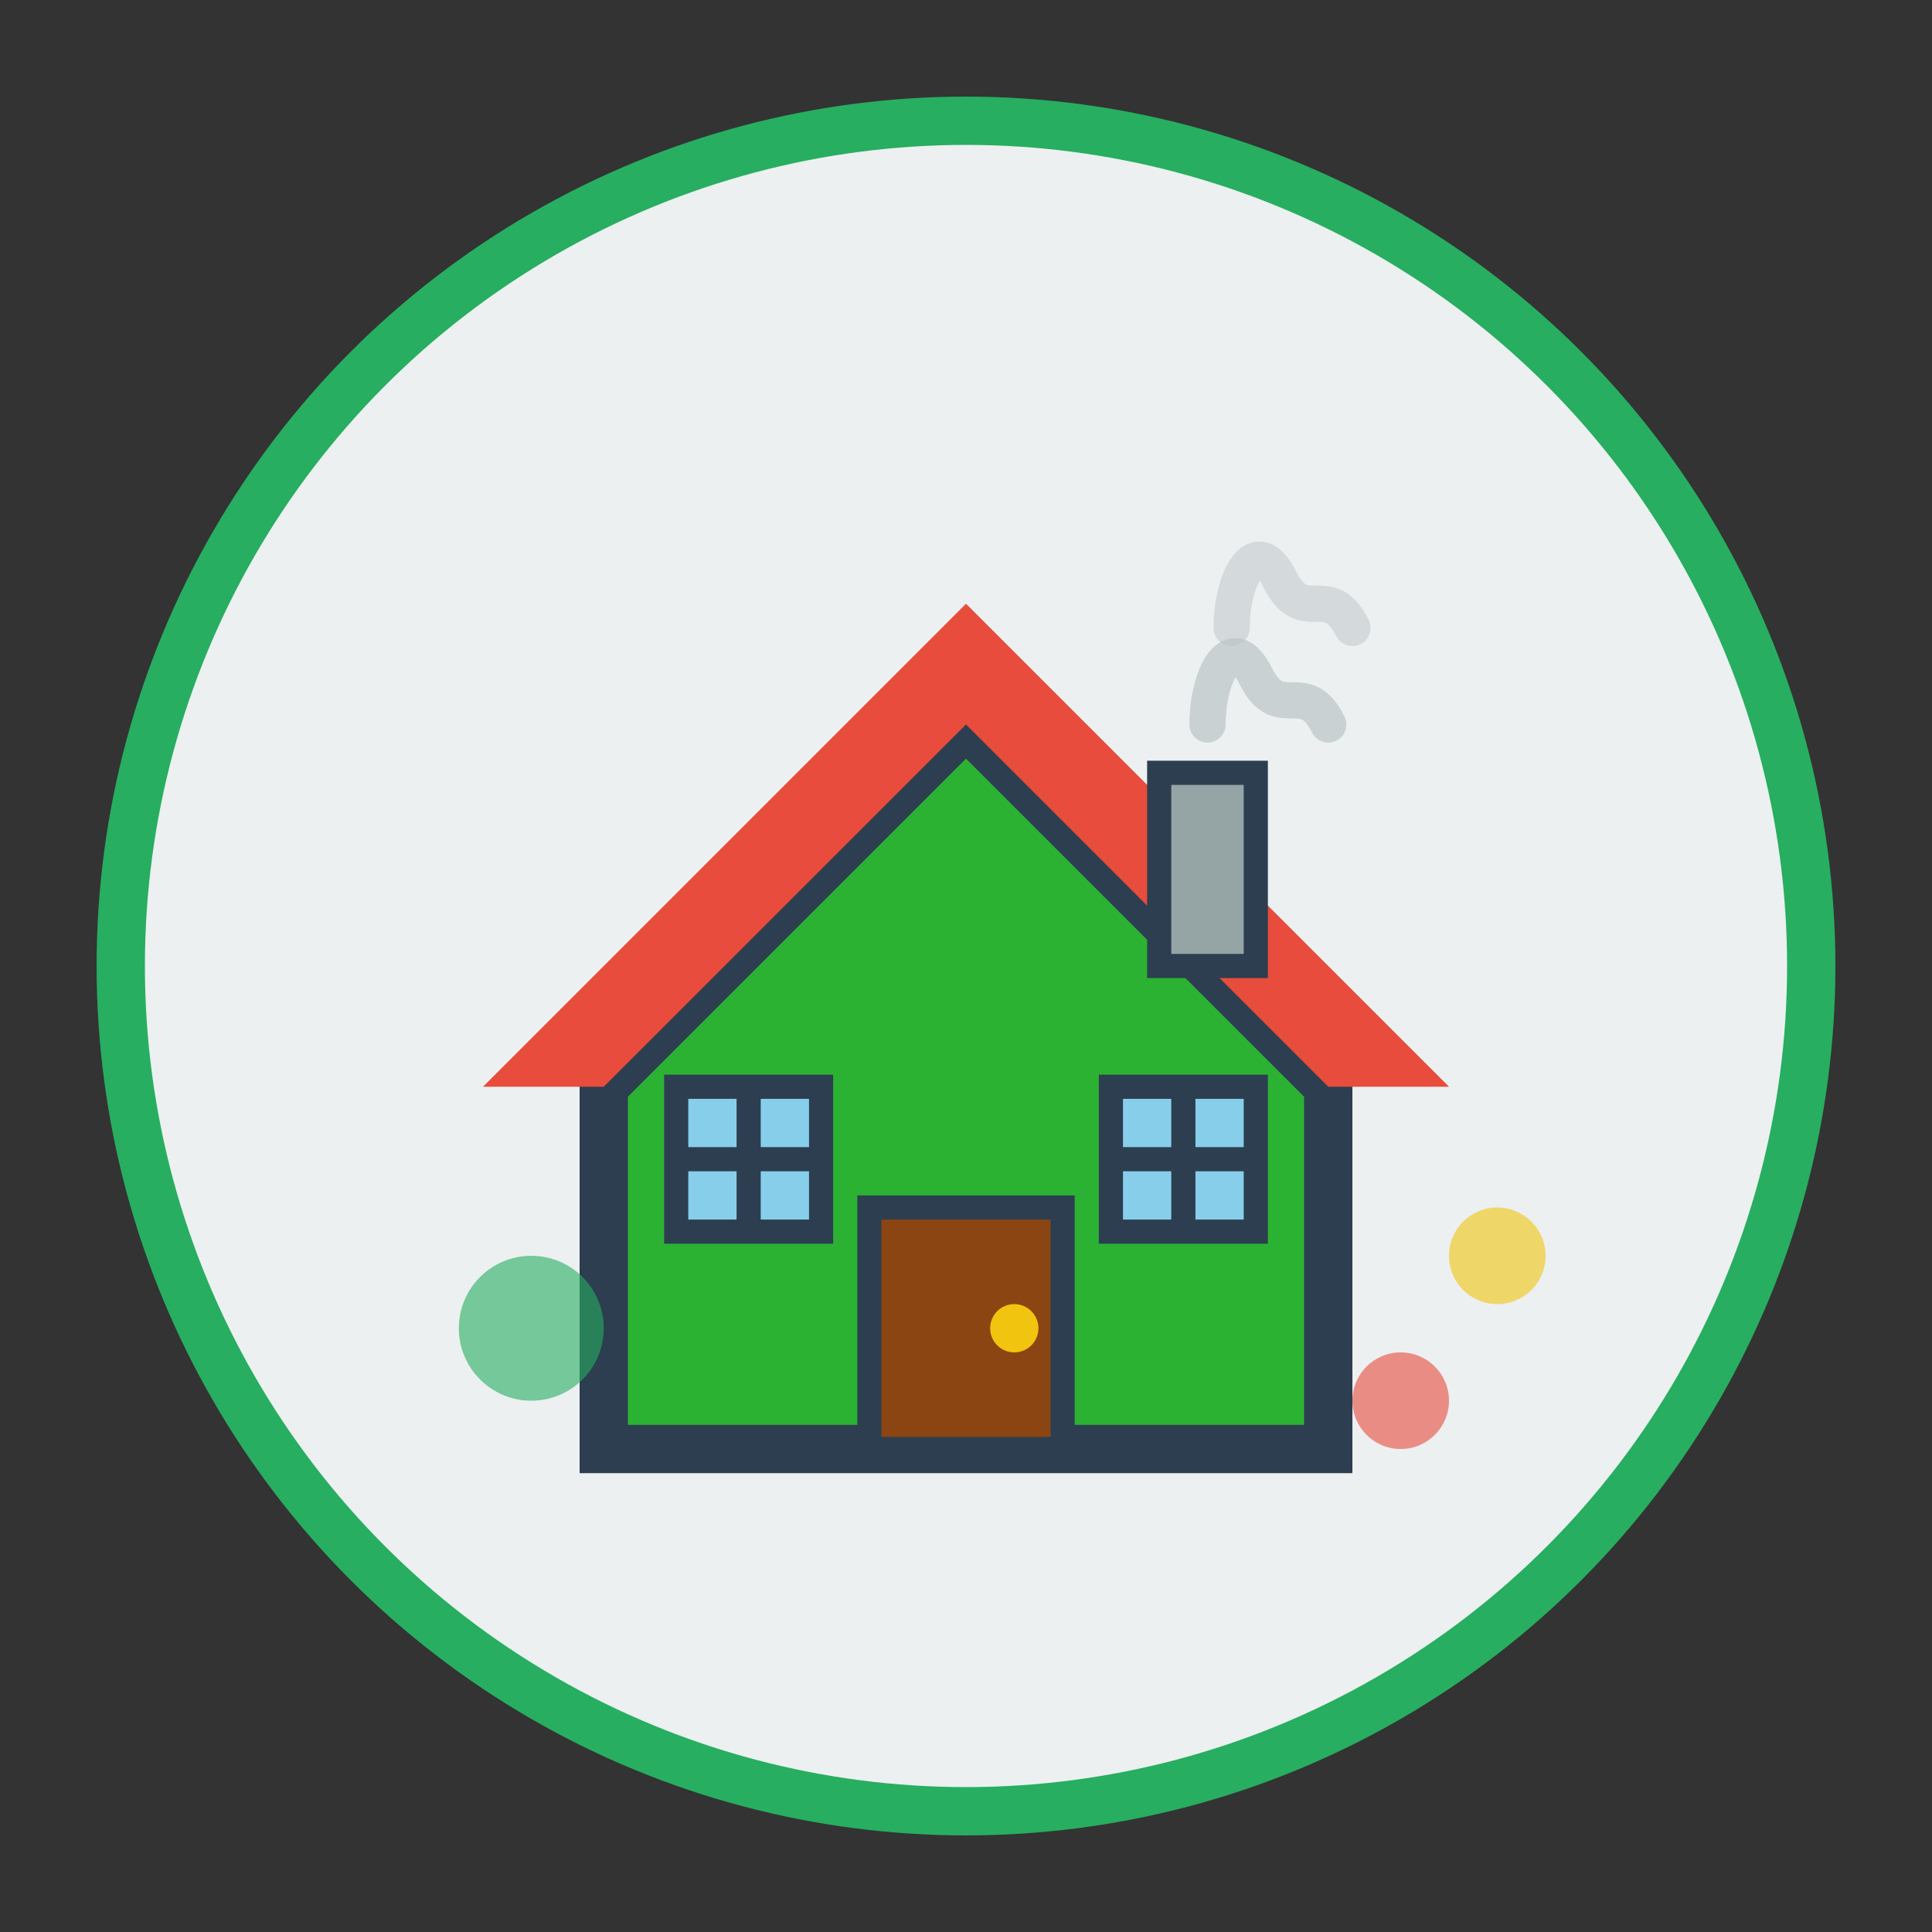
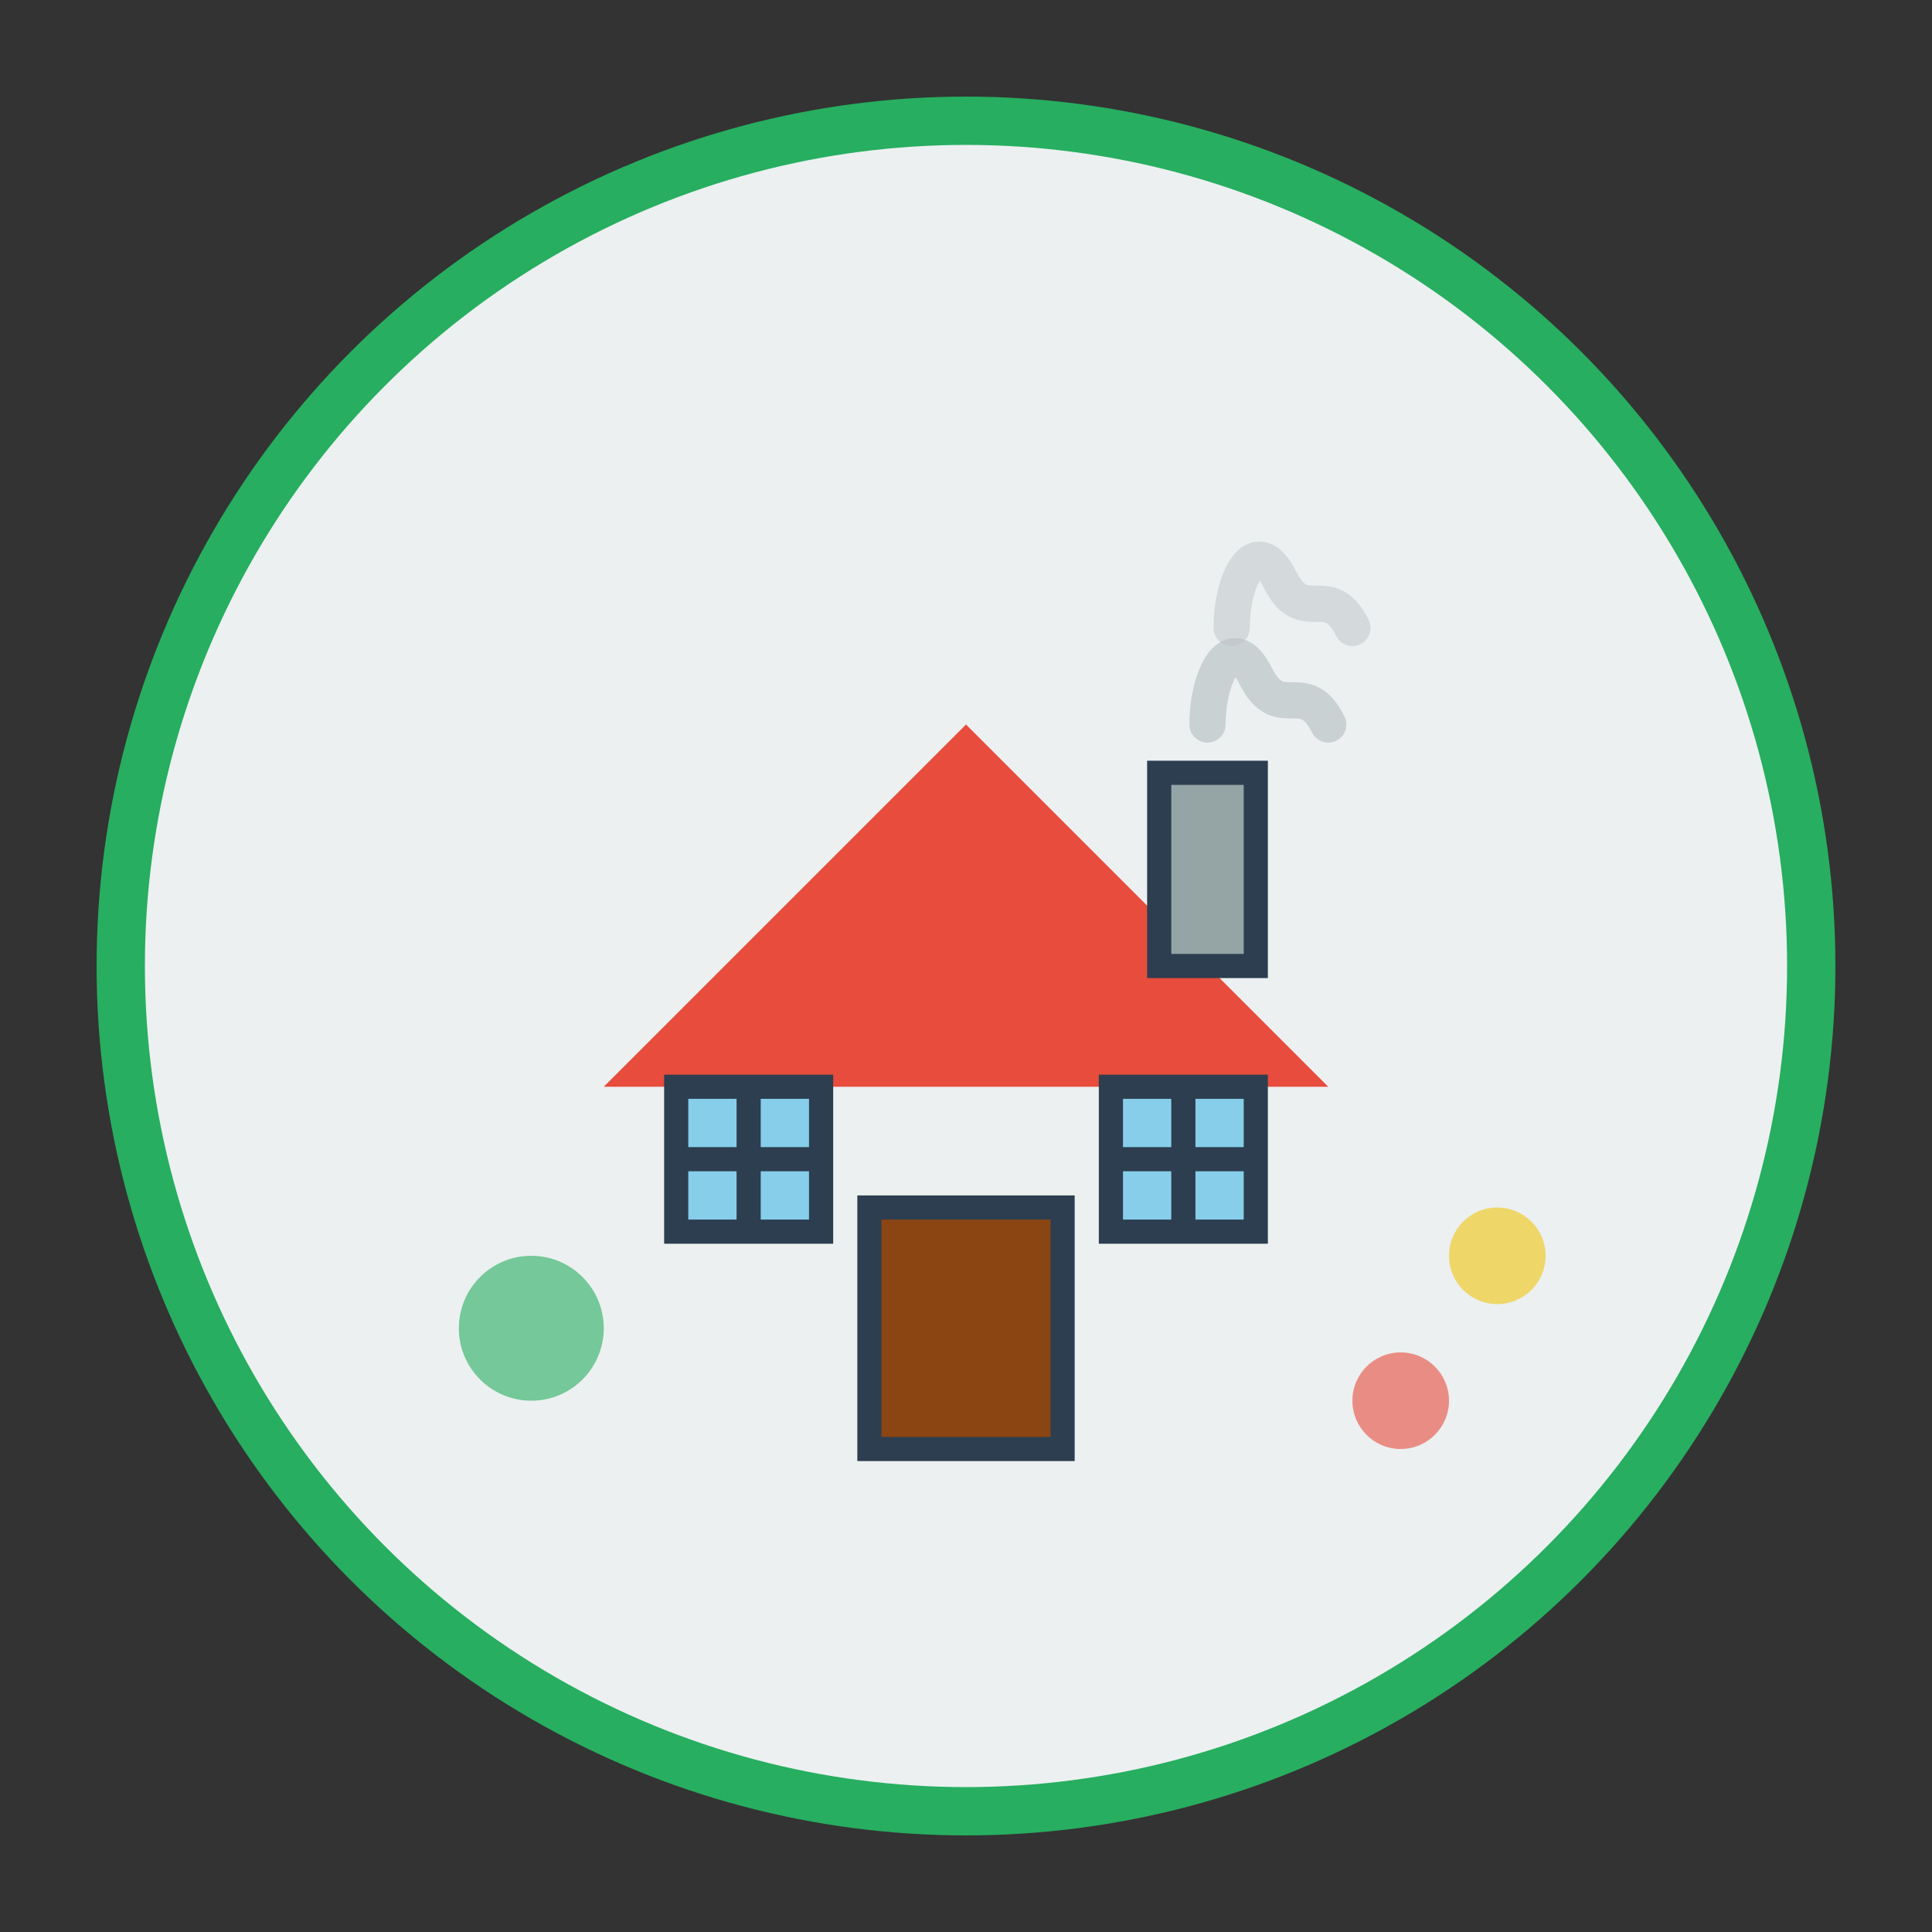
<svg xmlns="http://www.w3.org/2000/svg" width="80" height="80" viewBox="0 0 80 80" fill="none">
  <rect x="0" y="0" width="80" height="80" fill="#333333" stroke="none" />
  <circle cx="40" cy="40" r="35" fill="#ecf0f1" stroke="#27ae60" stroke-width="2" />
-   <path d="M25 45L40 30L55 45V60H25V45Z" fill="#2cb232" stroke="#2c3e50" stroke-width="2" />
-   <path d="M20 45L40 25L60 45H55L40 30L25 45H20Z" fill="#e74c3c" />
+   <path d="M20 45L60 45H55L40 30L25 45H20Z" fill="#e74c3c" />
  <rect x="36" y="50" width="8" height="10" fill="#8b4513" stroke="#2c3e50" stroke-width="1" />
-   <circle cx="42" cy="55" r="1" fill="#f1c40f" />
  <rect x="28" y="45" width="6" height="6" fill="#87ceeb" stroke="#2c3e50" stroke-width="1" />
  <line x1="31" y1="45" x2="31" y2="51" stroke="#2c3e50" stroke-width="1" />
  <line x1="28" y1="48" x2="34" y2="48" stroke="#2c3e50" stroke-width="1" />
  <rect x="46" y="45" width="6" height="6" fill="#87ceeb" stroke="#2c3e50" stroke-width="1" />
  <line x1="49" y1="45" x2="49" y2="51" stroke="#2c3e50" stroke-width="1" />
  <line x1="46" y1="48" x2="52" y2="48" stroke="#2c3e50" stroke-width="1" />
  <rect x="48" y="32" width="4" height="8" fill="#95a5a6" stroke="#2c3e50" stroke-width="1" />
  <path d="M50 30C50 28 51 26 52 28C53 30 54 28 55 30" stroke="#bdc3c7" stroke-width="1.5" stroke-linecap="round" fill="none" opacity="0.7" />
  <path d="M51 26C51 24 52 22 53 24C54 26 55 24 56 26" stroke="#bdc3c7" stroke-width="1.5" stroke-linecap="round" fill="none" opacity="0.5" />
  <circle cx="22" cy="55" r="3" fill="#27ae60" opacity="0.6" />
  <circle cx="58" cy="58" r="2" fill="#e74c3c" opacity="0.6" />
  <circle cx="62" cy="52" r="2" fill="#f1c40f" opacity="0.6" />
</svg>